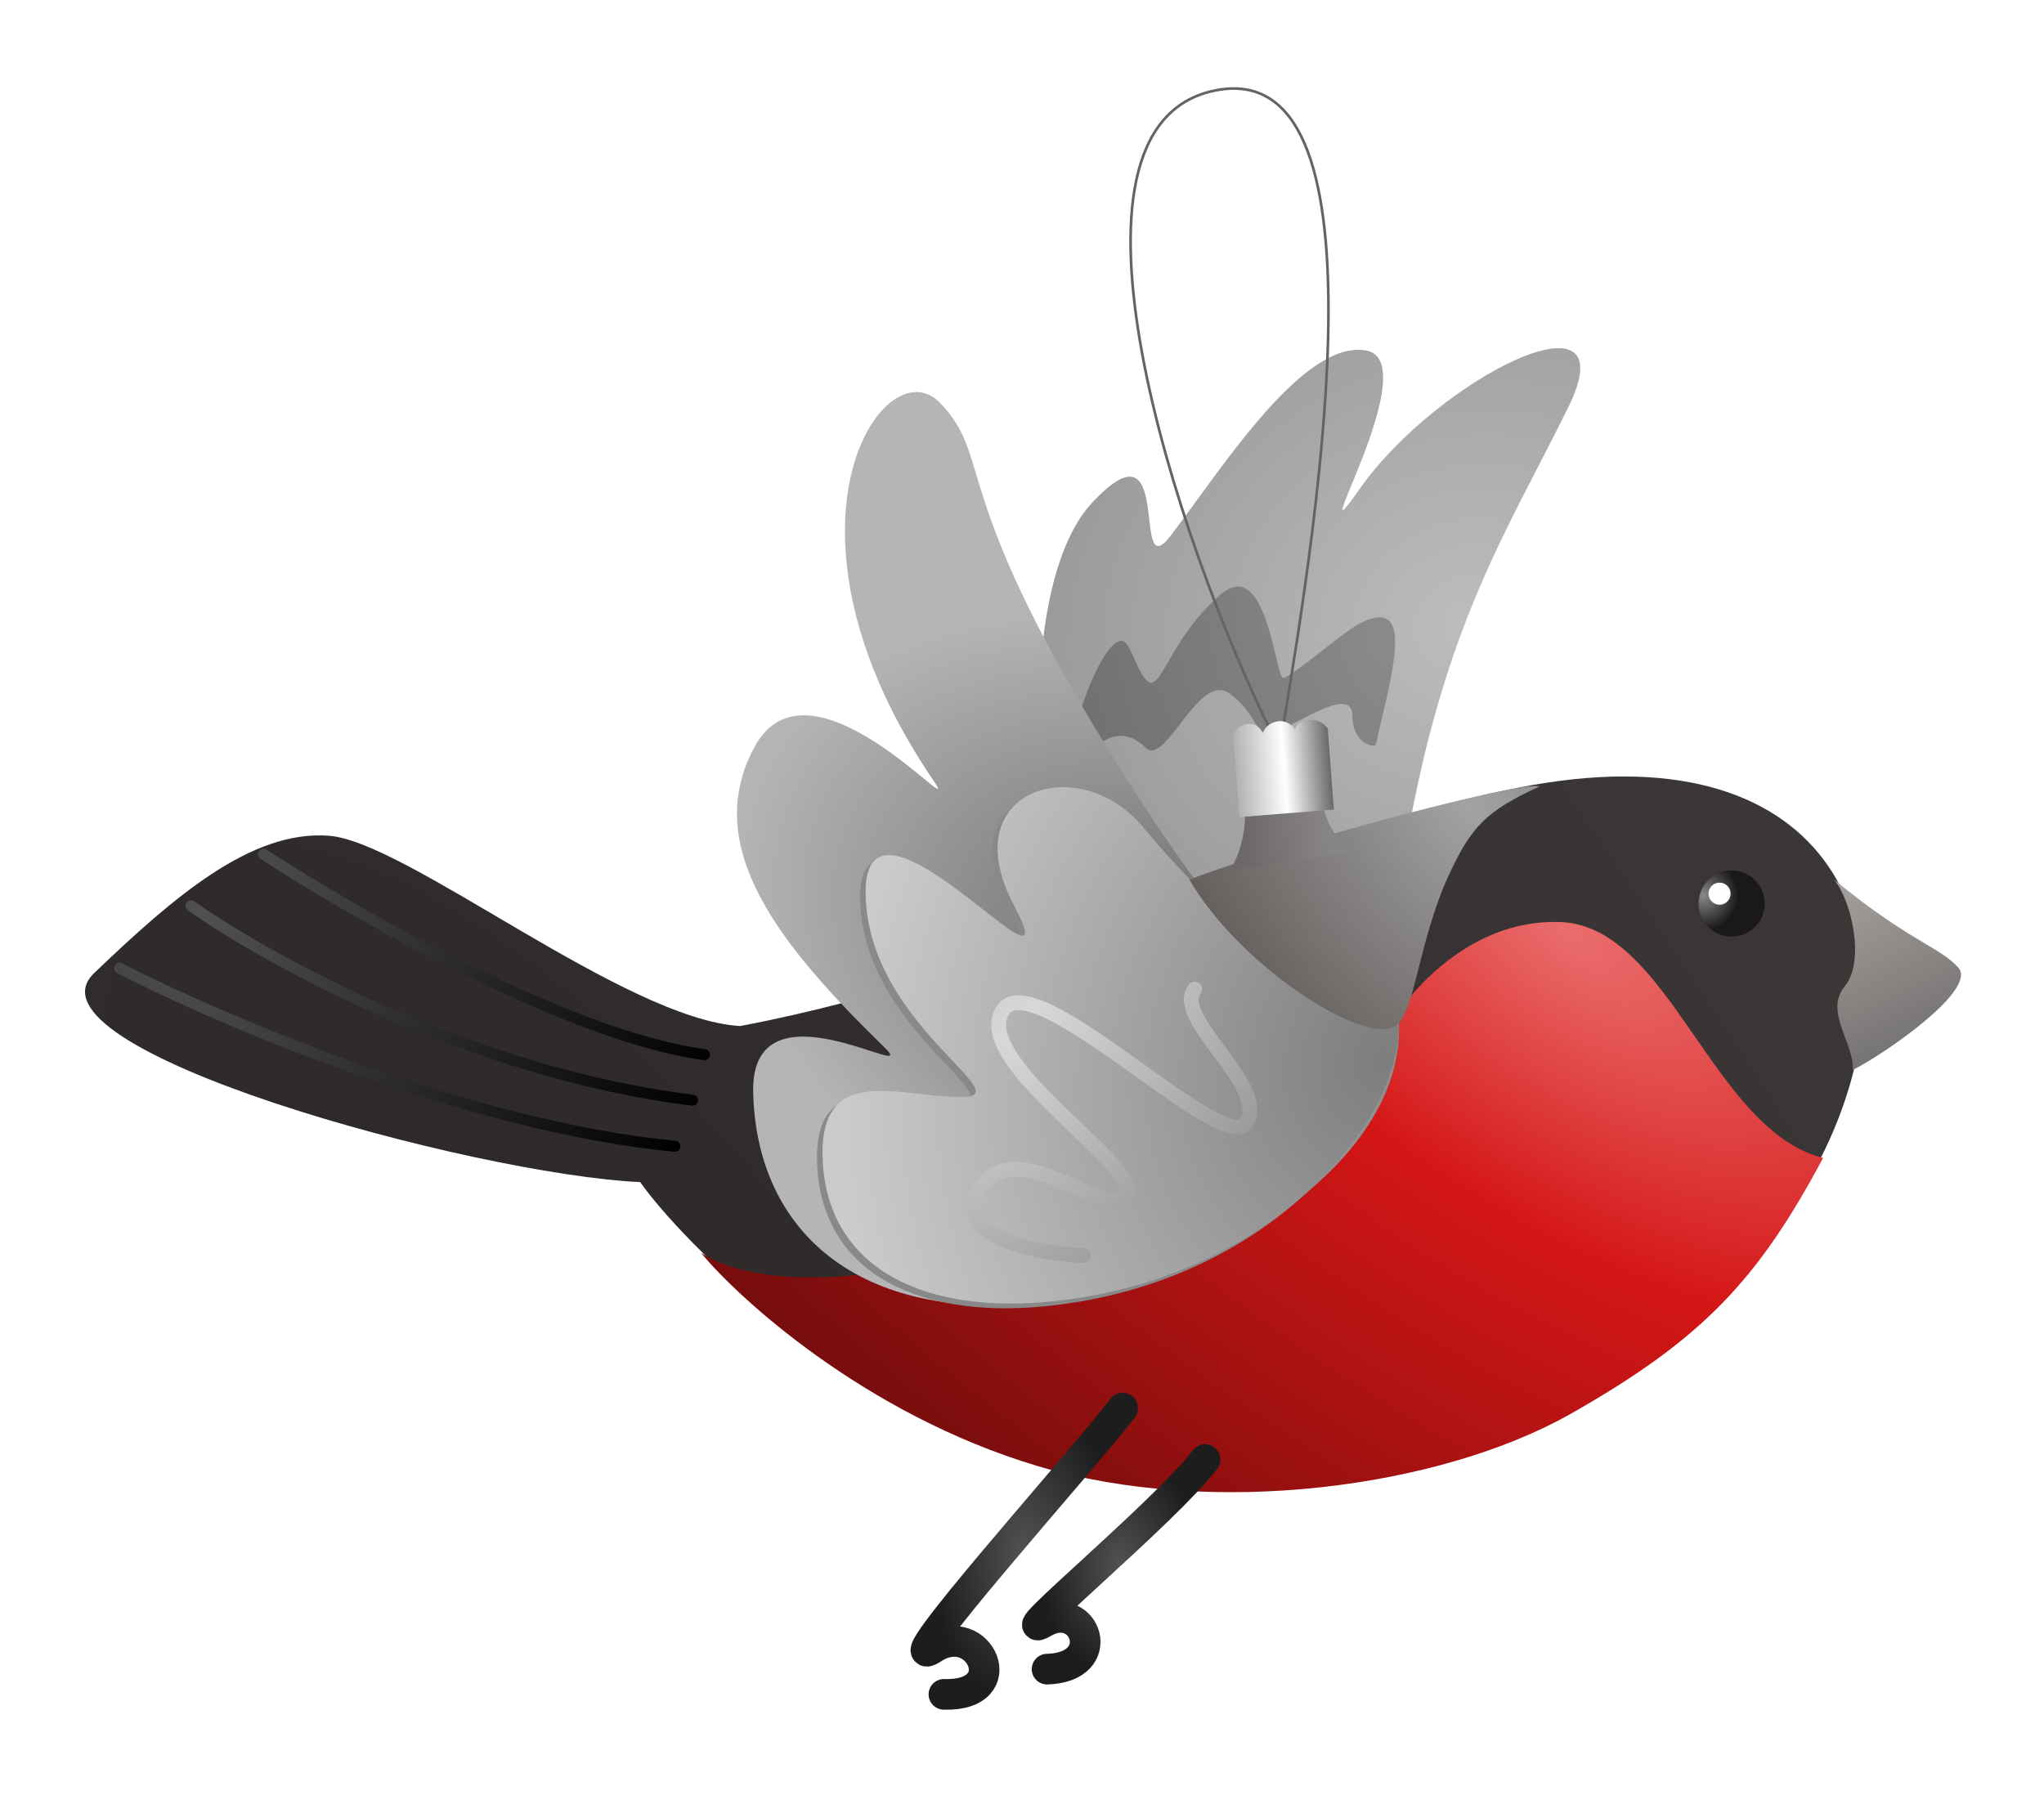
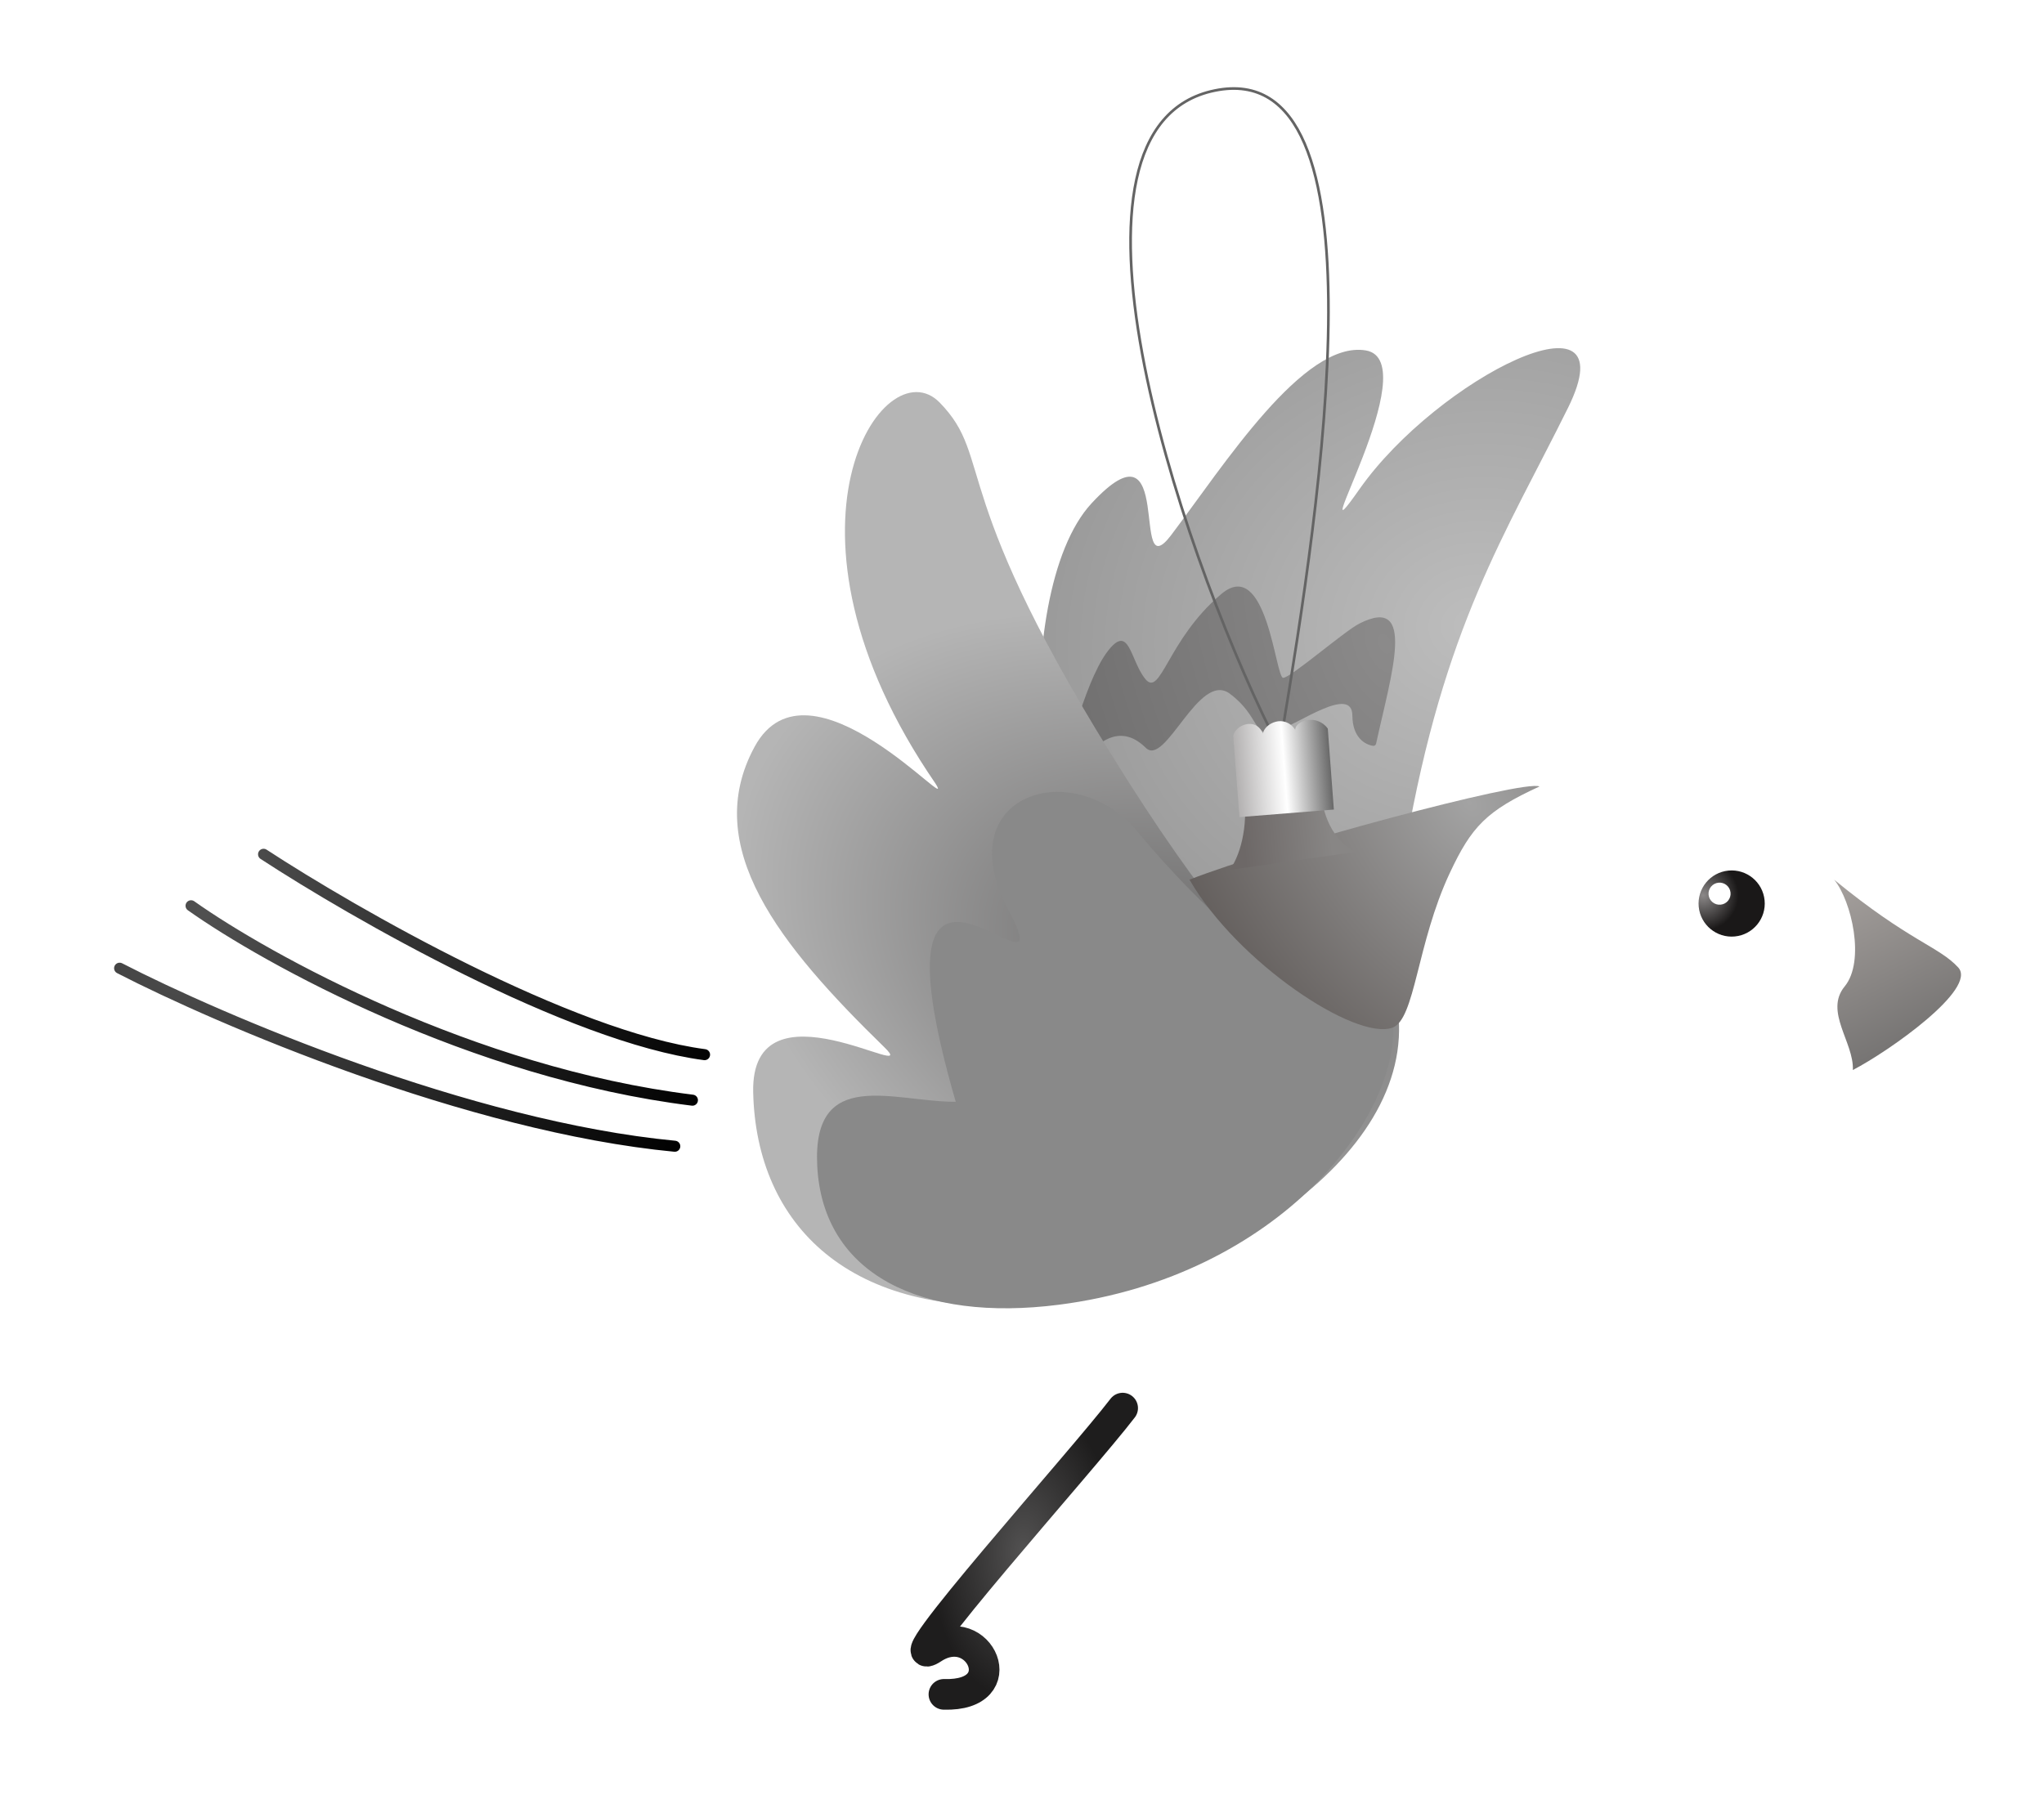
<svg xmlns="http://www.w3.org/2000/svg" width="115" height="101" viewBox="0 0 115 101" fill="none">
  <g filter="url(#filter0_d_3784_13677)">
-     <path d="M32.591 64.123C34.659 67.105 44.974 78.096 57.993 80.237C102.445 87.547 116.883 34.933 81.929 41.942C67.834 44.769 54.202 52.302 38.22 55.342C31.728 54.969 19.472 44.968 15.083 44.633C10.694 44.298 6.331 48.092 1.87 52.361C-2.592 56.63 23.207 63.7 32.591 64.123Z" fill="url(#paint0_radial_3784_13677)" />
    <path d="M106.748 52.048C105.657 50.856 104.006 50.586 99.767 47.108C100.751 48.309 101.522 51.697 100.358 53.111C99.195 54.524 100.886 56.265 100.818 57.816C102.877 56.747 107.839 53.24 106.748 52.048Z" fill="url(#paint1_linear_3784_13677)" />
-     <path d="M84.413 49.492C90.501 49.758 92.928 61.209 99.143 62.762C95.489 69.617 92.354 72.957 84.973 77.148C77.583 81.344 64.77 83.036 54.956 80.106C45.141 77.177 37.991 70.52 36.022 68.117C45.233 73.704 72.949 60.581 73.553 57.923C74.157 55.266 78.325 49.226 84.413 49.492Z" fill="url(#paint2_radial_3784_13677)" />
    <path d="M59.735 76.843C57.465 79.815 46.456 92.068 49.06 90.365C51.664 88.661 53.686 93.074 49.679 92.952" stroke="url(#paint3_radial_3784_13677)" stroke-width="1.724" stroke-linecap="round" />
-     <path d="M64.37 79.74C62.099 82.712 53.004 90.227 55.304 88.898C57.605 87.57 59.031 91.428 55.482 91.533" stroke="url(#paint4_radial_3784_13677)" stroke-width="1.724" stroke-linecap="round" stroke-linejoin="round" />
    <path d="M84.792 20.552C81.279 27.653 77.817 32.811 75.668 45.188C73.297 46.176 63.27 48.718 59.44 49.145C54.652 49.679 53.221 31.06 57.992 25.918C62.764 20.777 60.107 30.829 62.461 27.717C65.426 23.797 69.907 16.737 73.412 17.32C76.918 17.903 69.605 30.051 73.058 25.13C77.444 18.88 88.305 13.451 84.792 20.552Z" fill="url(#paint5_radial_3784_13677)" />
    <path d="M73.049 32.695C76.312 31.03 74.832 35.59 73.995 39.448C73.978 39.527 73.908 39.584 73.828 39.573C73.374 39.51 72.67 39.113 72.659 37.869C72.646 36.146 69.647 38.325 68.358 38.766C67.069 39.207 67.489 37.911 65.755 36.632C64.021 35.353 62.147 40.776 61.04 39.687C58.434 37.122 56.324 42.741 56.317 41.879C56.31 41.017 57.563 36.052 58.842 34.318C60.121 32.584 60.138 34.739 61.008 35.809C61.879 36.879 62.248 33.602 65.279 31.034C67.847 28.859 68.333 35.75 68.764 35.746C69.195 35.743 72.191 33.133 73.049 32.695Z" fill="url(#paint6_radial_3784_13677)" />
    <path d="M60.031 41.548C70.383 57.828 72.974 54.373 75.218 54.421C76.312 62.97 64.226 70.162 54.747 70.976C44.434 71.862 39.113 66.557 38.948 59.065C38.803 52.474 48.542 58.692 46.331 56.538C40.431 50.791 35.971 45.255 39.028 39.624C42.085 33.993 50.537 43.791 49.201 41.69C39.326 27.32 46.31 17.042 49.442 20.256C52.575 23.469 49.679 25.267 60.031 41.548Z" fill="url(#paint7_radial_3784_13677)" />
    <g filter="url(#filter1_f_3784_13677)">
-       <path d="M60.56 44.396C64.154 48.714 70.103 54.468 74.914 54.721C75.626 60.278 68.545 69.438 56.15 71.025C48.409 72.016 42.861 69.325 42.551 63.209C42.267 57.598 46.87 59.615 50.344 59.605C53.818 59.594 45.04 55.505 44.965 48.13C44.889 40.755 56.744 55.31 53.304 48.8C49.864 42.29 56.966 40.077 60.56 44.396Z" fill="#898989" />
+       <path d="M60.56 44.396C64.154 48.714 70.103 54.468 74.914 54.721C75.626 60.278 68.545 69.438 56.15 71.025C48.409 72.016 42.861 69.325 42.551 63.209C42.267 57.598 46.87 59.615 50.344 59.605C44.889 40.755 56.744 55.31 53.304 48.8C49.864 42.29 56.966 40.077 60.56 44.396Z" fill="#898989" />
    </g>
-     <path d="M60.869 44.13C64.463 48.449 70.413 54.203 75.224 54.456C75.935 60.012 68.854 69.173 56.459 70.76C48.718 71.751 43.17 69.06 42.861 62.944C42.577 57.333 47.179 59.35 50.653 59.339C54.127 59.329 45.349 55.24 45.274 47.864C45.199 40.489 57.054 55.045 53.614 48.535C50.174 42.024 57.275 39.812 60.869 44.13Z" fill="url(#paint8_radial_3784_13677)" />
    <path d="M78.14 46.73C79.366 44.113 80.205 43.229 83.188 41.86C82.315 41.451 68.188 45.26 63.494 47.104C66.199 51.776 72.847 56.181 74.913 55.433C76.195 54.97 76.275 50.709 78.14 46.73Z" fill="url(#paint9_radial_3784_13677)" />
    <path d="M66.587 42.418C66.806 44.642 66.119 46.102 65.748 46.555L72.82 45.546C71.24 44.704 70.889 42.826 70.911 41.992L66.587 42.418Z" fill="url(#paint10_linear_3784_13677)" />
    <path d="M68.105 38.818C62.815 28.113 55.064 4.712 64.919 2.695C74.774 0.679 70.849 25.966 68.72 38.758" stroke="#646464" stroke-width="0.15" />
    <path d="M65.955 39.001L66.307 43.584L71.617 43.158L71.276 38.603C70.666 37.765 69.465 38.135 69.445 38.668C68.833 37.758 67.725 38.308 67.629 38.875C67.199 37.916 66.08 38.417 65.955 39.001Z" fill="url(#paint11_linear_3784_13677)" />
    <circle cx="93.999" cy="48.447" r="1.862" transform="rotate(-5.628 93.999 48.447)" fill="url(#paint12_radial_3784_13677)" />
    <g filter="url(#filter2_f_3784_13677)">
      <circle cx="93.318" cy="47.893" r="0.621" transform="rotate(-5.628 93.318 47.893)" fill="white" />
    </g>
    <path d="M11.401 45.676C16.512 49.018 28.629 55.953 36.212 56.952M7.321 48.573C11.568 51.584 23.154 57.989 35.529 59.514M3.302 52.087C8.887 54.967 22.953 61.002 34.537 62.106" stroke="url(#paint13_radial_3784_13677)" stroke-width="0.621" stroke-linecap="round" />
-     <path d="M57.534 68.264C54.895 68.126 50.034 67.181 51.701 64.514C53.784 61.181 59.202 66.598 60.036 64.931C60.869 63.264 51.286 57.431 52.952 54.514C54.619 51.597 65.452 62.847 66.702 60.764C67.952 58.681 62.536 54.93 63.786 53.263" stroke="url(#paint14_radial_3784_13677)" stroke-width="0.833" stroke-linecap="round" />
  </g>
  <defs>
    <filter id="filter0_d_3784_13677" x="0.327" y="0.45" width="114.461" height="100.223" filterUnits="userSpaceOnUse" color-interpolation-filters="sRGB">
      <feFlood flood-opacity="0" result="BackgroundImageFix" />
      <feColorMatrix in="SourceAlpha" type="matrix" values="0 0 0 0 0 0 0 0 0 0 0 0 0 0 0 0 0 0 127 0" result="hardAlpha" />
      <feOffset dx="3.428" dy="2.4" />
      <feGaussianBlur stdDeviation="2.228" />
      <feComposite in2="hardAlpha" operator="out" />
      <feColorMatrix type="matrix" values="0 0 0 0 0 0 0 0 0 0 0 0 0 0 0 0 0 0 0.09 0" />
      <feBlend mode="normal" in2="BackgroundImageFix" result="effect1_dropShadow_3784_13677" />
      <feBlend mode="normal" in="SourceGraphic" in2="effect1_dropShadow_3784_13677" result="shape" />
    </filter>
    <filter id="filter1_f_3784_13677" x="40.056" y="39.683" width="37.39" height="34.025" filterUnits="userSpaceOnUse" color-interpolation-filters="sRGB">
      <feFlood flood-opacity="0" result="BackgroundImageFix" />
      <feBlend mode="normal" in="SourceGraphic" in2="BackgroundImageFix" result="shape" />
      <feGaussianBlur stdDeviation="1.241" result="effect1_foregroundBlur_3784_13677" />
    </filter>
    <filter id="filter2_f_3784_13677" x="91.456" y="46.031" width="3.724" height="3.724" filterUnits="userSpaceOnUse" color-interpolation-filters="sRGB">
      <feFlood flood-opacity="0" result="BackgroundImageFix" />
      <feBlend mode="normal" in="SourceGraphic" in2="BackgroundImageFix" result="shape" />
      <feGaussianBlur stdDeviation="0.621" result="effect1_foregroundBlur_3784_13677" />
    </filter>
    <radialGradient id="paint0_radial_3784_13677" cx="0" cy="0" r="1" gradientUnits="userSpaceOnUse" gradientTransform="translate(32.889 85.075) rotate(-33.536) scale(88.845 223.291)">
      <stop offset="0.12" stop-color="#2E2A29" />
      <stop offset="1" stop-color="#3E3A39" />
    </radialGradient>
    <linearGradient id="paint1_linear_3784_13677" x1="99.933" y1="47.026" x2="104.36" y2="56.085" gradientUnits="userSpaceOnUse">
      <stop stop-color="#A6A19E" />
      <stop offset="1" stop-color="#767473" />
    </linearGradient>
    <radialGradient id="paint2_radial_3784_13677" cx="0" cy="0" r="1" gradientUnits="userSpaceOnUse" gradientTransform="translate(84.972 50.319) rotate(124.851) scale(47.326 98.552)">
      <stop stop-color="#EA6D6D" />
      <stop offset="0.32" stop-color="#D51616" />
      <stop offset="1" stop-color="#6F0C0C" />
    </radialGradient>
    <radialGradient id="paint3_radial_3784_13677" cx="0" cy="0" r="1" gradientUnits="userSpaceOnUse" gradientTransform="translate(54.122 84.86) rotate(93.684) scale(8.361 5.086)">
      <stop stop-color="#525151" />
      <stop offset="1" stop-color="#1E1D1D" />
    </radialGradient>
    <radialGradient id="paint4_radial_3784_13677" cx="0" cy="0" r="1" gradientUnits="userSpaceOnUse" gradientTransform="translate(59.573 85.614) rotate(93.684) scale(6.17 4.409)">
      <stop stop-color="#525151" />
      <stop offset="1" stop-color="#1E1D1D" />
    </radialGradient>
    <radialGradient id="paint5_radial_3784_13677" cx="0" cy="0" r="1" gradientUnits="userSpaceOnUse" gradientTransform="translate(79.353 32.742) rotate(165.676) scale(26.685 23.128)">
      <stop stop-color="#BDBDBD" />
      <stop offset="1" stop-color="#979797" />
    </radialGradient>
    <radialGradient id="paint6_radial_3784_13677" cx="0" cy="0" r="1" gradientUnits="userSpaceOnUse" gradientTransform="translate(74.473 33.84) rotate(160.335) scale(17.913 29.876)">
      <stop stop-color="#8B8A8A" />
      <stop offset="1" stop-color="#717070" />
    </radialGradient>
    <radialGradient id="paint7_radial_3784_13677" cx="0" cy="0" r="1" gradientUnits="userSpaceOnUse" gradientTransform="translate(63.324 52.139) rotate(-156.38) scale(26.676 18.597)">
      <stop stop-color="#696868" />
      <stop offset="1" stop-color="#B5B5B5" />
    </radialGradient>
    <radialGradient id="paint8_radial_3784_13677" cx="0" cy="0" r="1" gradientUnits="userSpaceOnUse" gradientTransform="translate(74.435 57.283) rotate(-163.28) scale(30.198 34.974)">
      <stop stop-color="#7D7D7D" />
      <stop offset="1" stop-color="#CBCBCB" />
    </radialGradient>
    <radialGradient id="paint9_radial_3784_13677" cx="0" cy="0" r="1" gradientUnits="userSpaceOnUse" gradientTransform="translate(79.239 42.773) rotate(144.896) scale(16.398 24.138)">
      <stop stop-color="#A3A3A3" />
      <stop offset="0.989" stop-color="#635E5C" />
    </radialGradient>
    <linearGradient id="paint10_linear_3784_13677" x1="71.372" y1="43.506" x2="66.43" y2="43.993" gradientUnits="userSpaceOnUse">
      <stop stop-color="#888685" />
      <stop offset="1" stop-color="#6D6867" />
    </linearGradient>
    <linearGradient id="paint11_linear_3784_13677" x1="66.049" y1="40.259" x2="71.371" y2="39.861" gradientUnits="userSpaceOnUse">
      <stop stop-color="#B3B1B1" />
      <stop offset="0.513" stop-color="white" />
      <stop offset="1" stop-color="#696969" />
    </linearGradient>
    <radialGradient id="paint12_radial_3784_13677" cx="0" cy="0" r="1" gradientUnits="userSpaceOnUse" gradientTransform="translate(92.447 47.827) rotate(38.66) scale(1.987)">
      <stop stop-color="#8B8888" />
      <stop offset="1" stop-color="#1A1818" />
    </radialGradient>
    <radialGradient id="paint13_radial_3784_13677" cx="0" cy="0" r="1" gradientUnits="userSpaceOnUse" gradientTransform="translate(8.248 48.482) rotate(25.437) scale(30.07 52.121)">
      <stop stop-color="#515151" />
      <stop offset="1" />
    </radialGradient>
    <radialGradient id="paint14_radial_3784_13677" cx="0" cy="0" r="1" gradientUnits="userSpaceOnUse" gradientTransform="translate(53.899 55.263) rotate(45.245) scale(17.604 34.516)">
      <stop stop-color="#DADADA" />
      <stop offset="1" stop-color="#898989" />
    </radialGradient>
  </defs>
</svg>